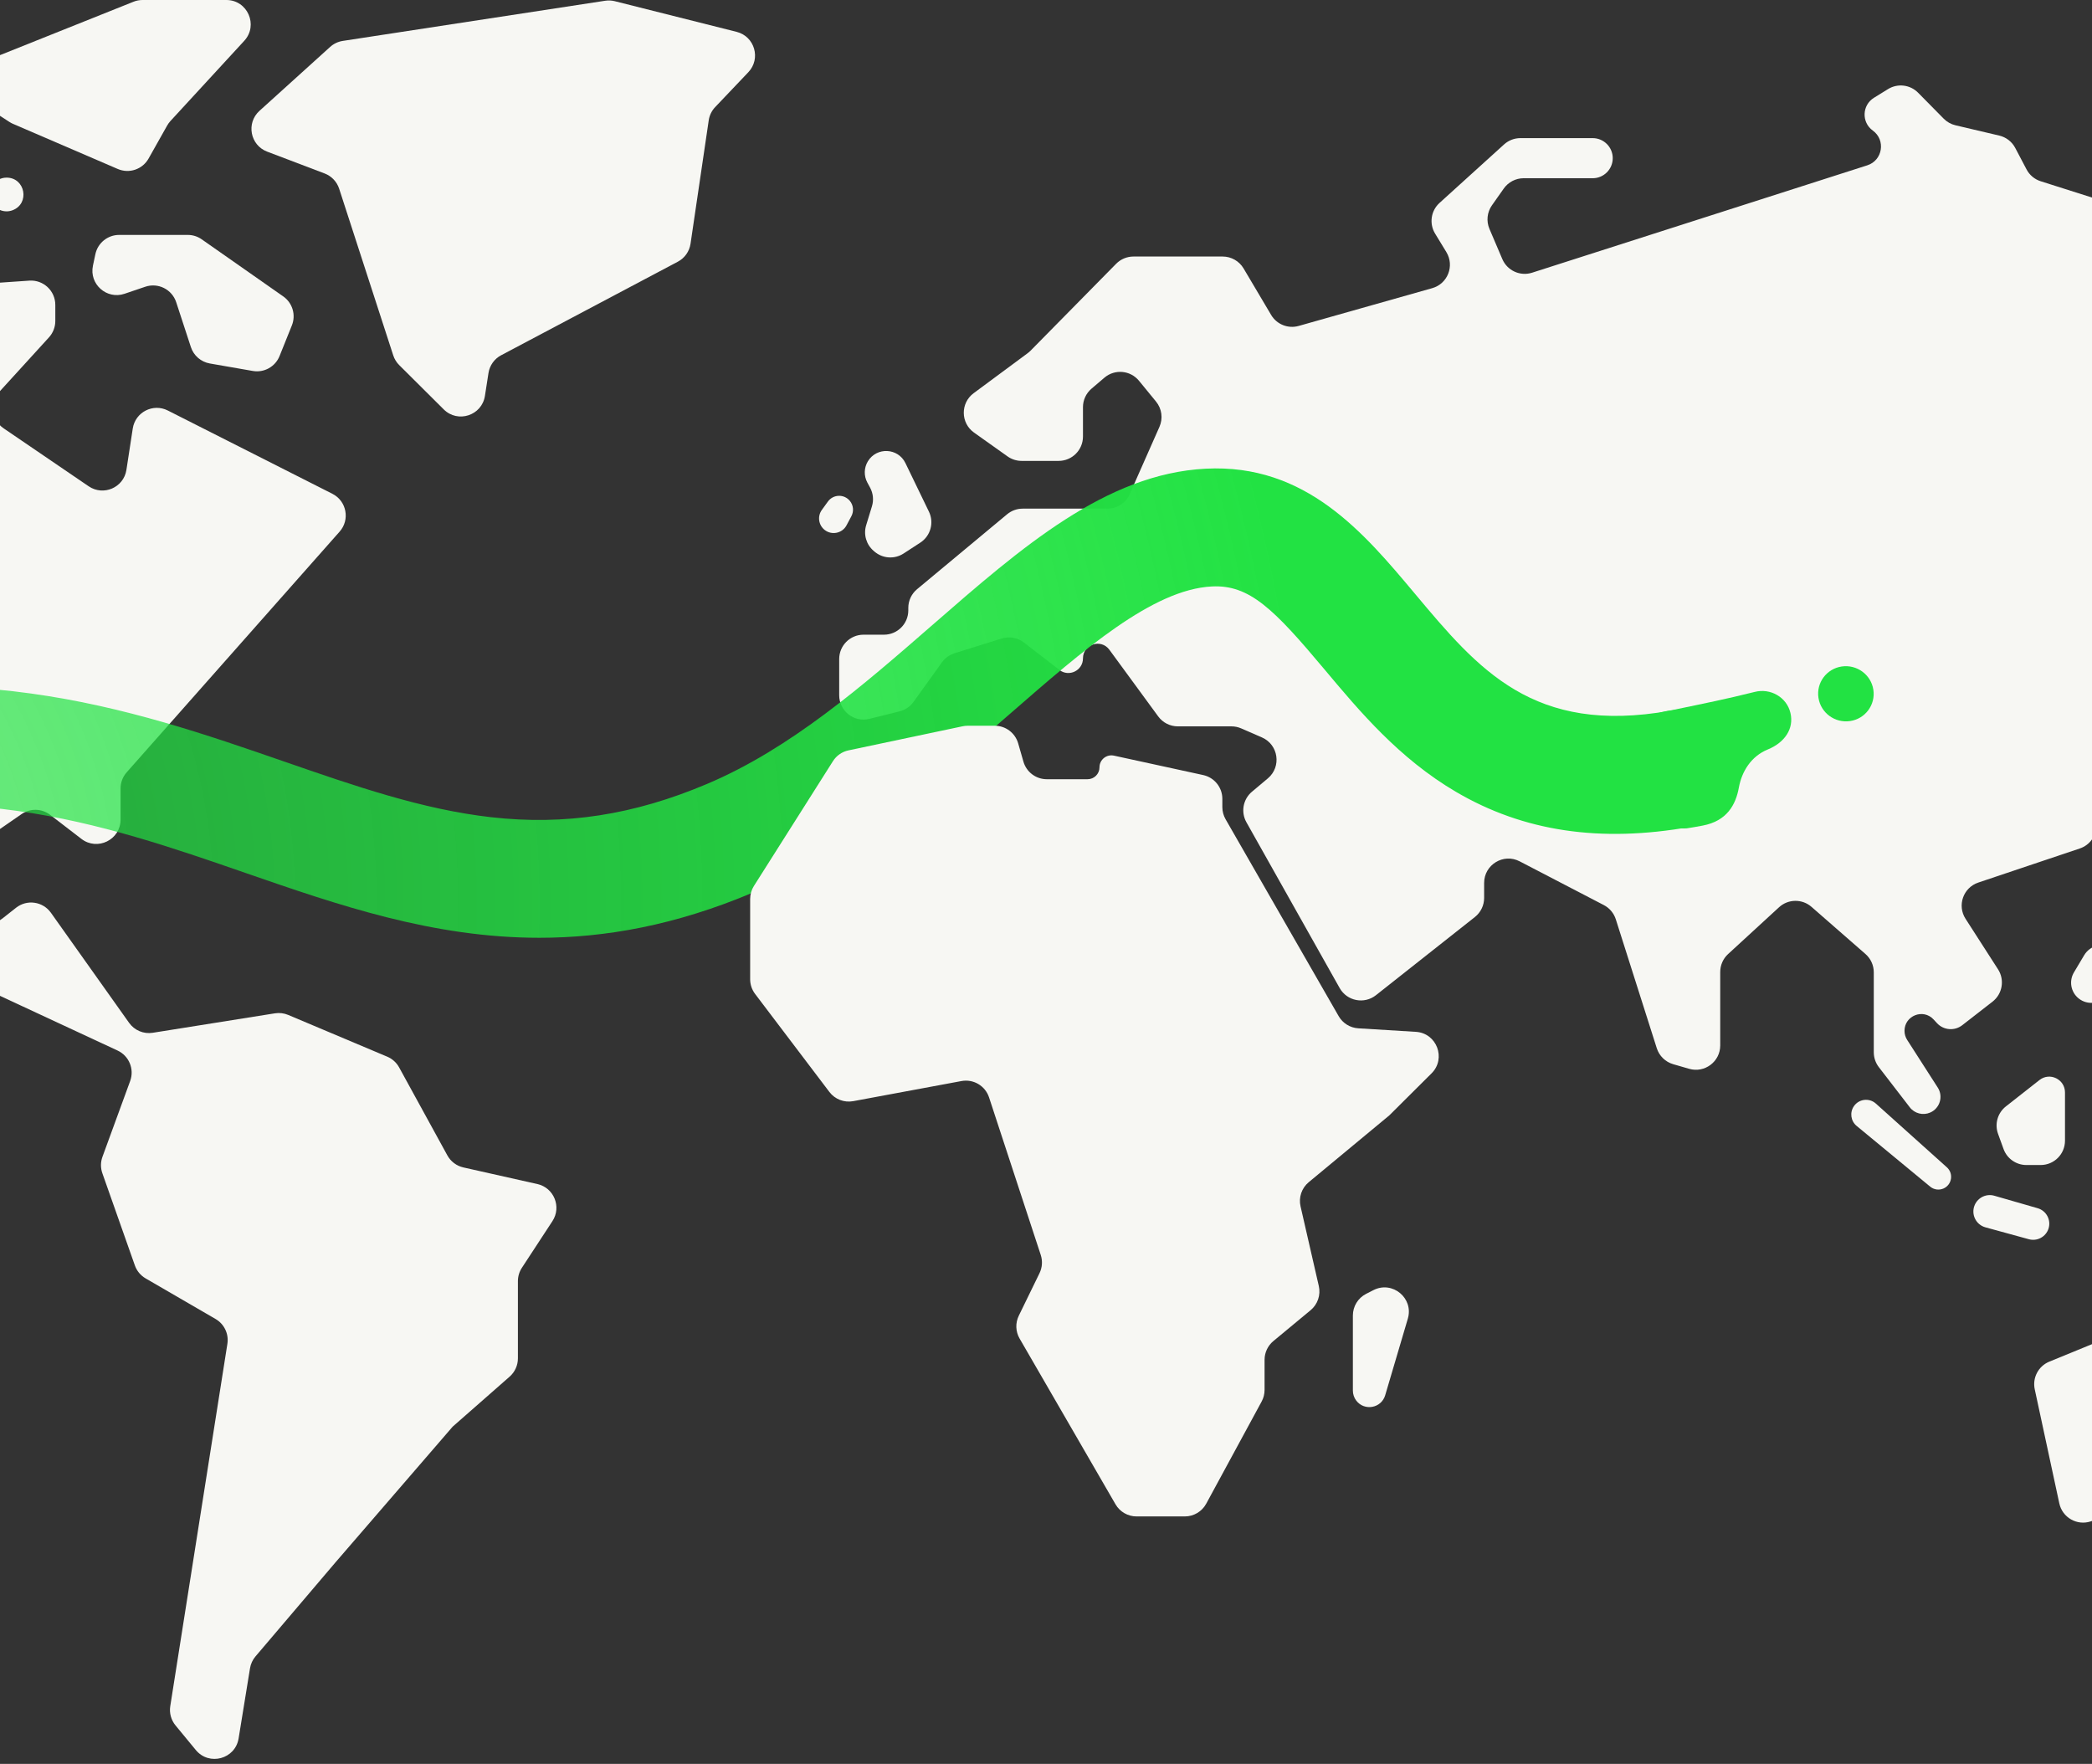
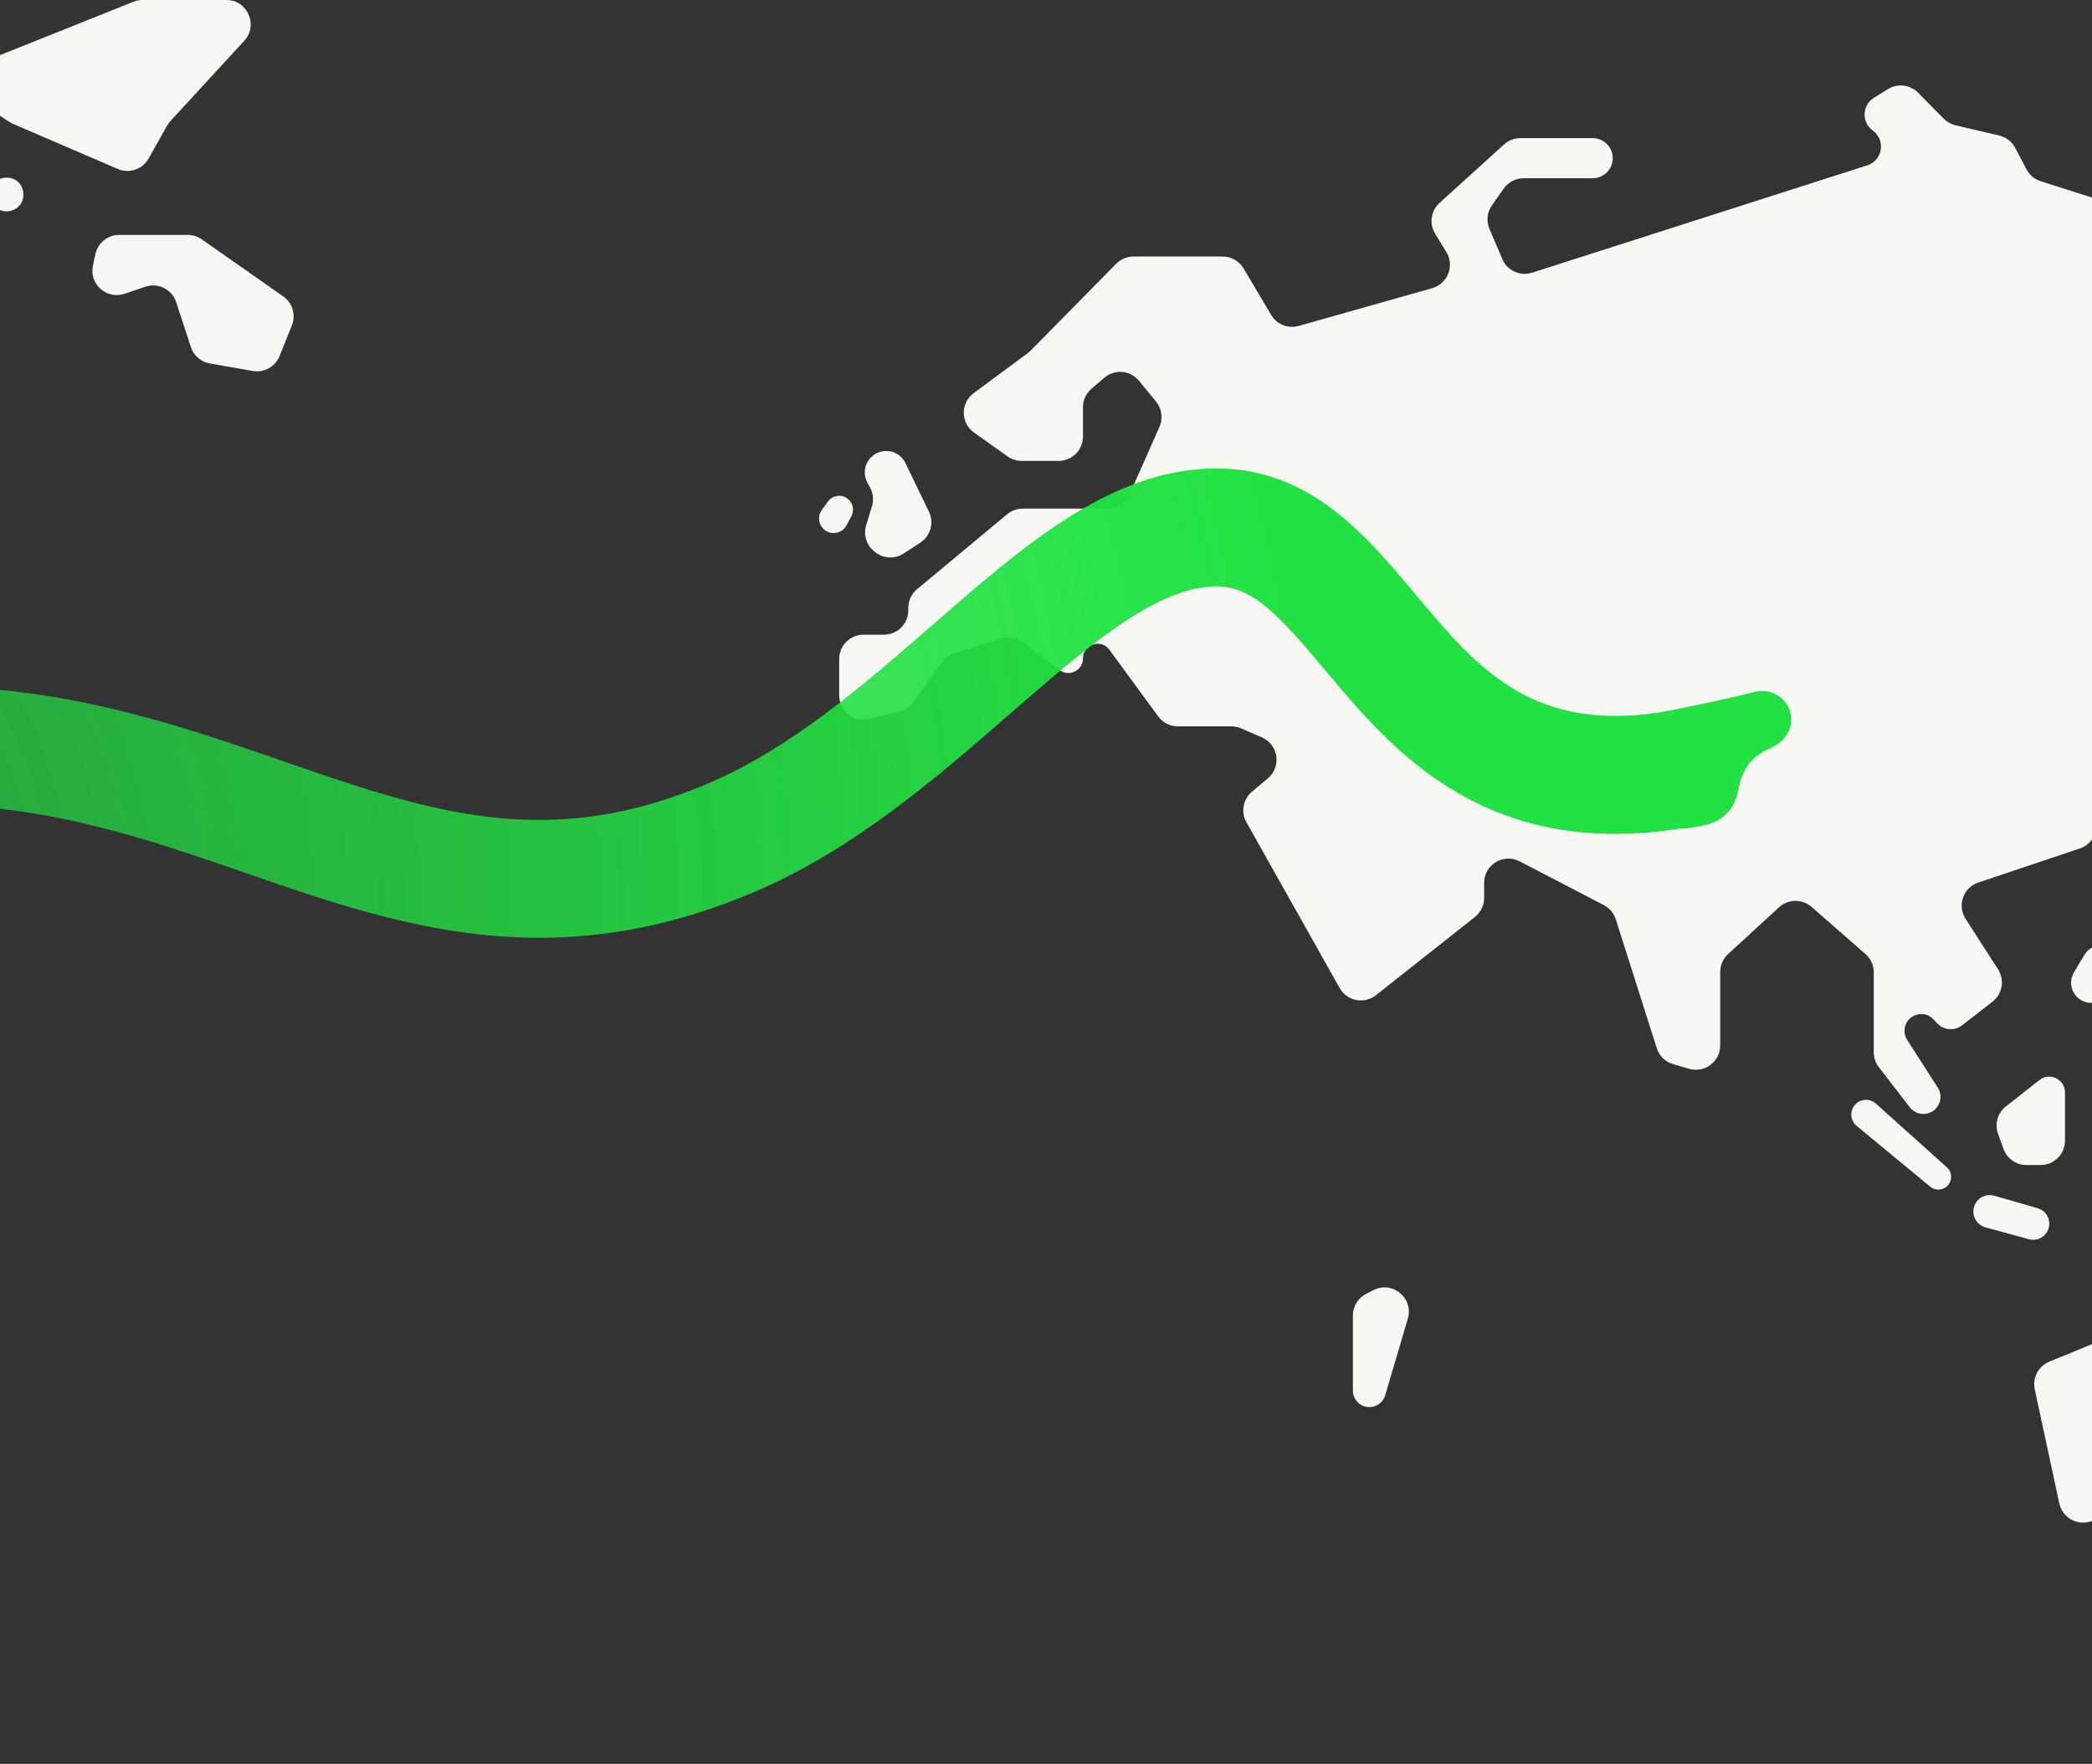
<svg xmlns="http://www.w3.org/2000/svg" width="408" height="344" viewBox="0 0 408 344" fill="none">
  <rect x="0" y="0" width="408" height="344" fill="#333333" stroke="none" />
-   <path d="M34.233 336.502L38.19 341.301C40.785 344.448 45.88 343.07 46.534 339.043L48.759 325.358C48.898 324.504 49.267 323.704 49.828 323.045L65.443 304.684L88.278 278.238L99.392 268.481C100.418 267.58 101.006 266.281 101.006 264.916V249.855C101.006 248.932 101.275 248.029 101.781 247.257L107.74 238.151C109.554 235.38 108.042 231.649 104.81 230.923L90.369 227.679C89.04 227.38 87.903 226.525 87.248 225.33L77.842 208.172C77.328 207.234 76.511 206.497 75.525 206.081L56.21 197.938C55.394 197.594 54.497 197.485 53.621 197.624L29.793 201.418C28.012 201.701 26.224 200.95 25.179 199.48L9.933 178.014C8.362 175.801 5.257 175.355 3.126 177.037L0.503 179.107C-1.771 180.901 -5.108 180.257 -6.551 177.745L-9.125 173.262C-10.354 171.122 -9.737 168.397 -7.706 166.995L4.198 158.776C5.893 157.606 8.152 157.663 9.785 158.92L15.878 163.604C18.999 166.003 23.515 163.779 23.515 159.843V153.767C23.515 152.609 23.939 151.491 24.706 150.623L66.237 103.681C68.297 101.353 67.599 97.707 64.826 96.303L32.725 80.058C29.845 78.6 26.381 80.382 25.892 83.572L24.656 91.637C24.127 95.087 20.179 96.804 17.294 94.838L0.704 83.532C-1.681 81.907 -2.075 78.548 -0.131 76.415L9.549 65.796C10.346 64.922 10.787 63.783 10.787 62.6V59.464C10.787 56.715 8.459 54.542 5.717 54.731L-37.133 57.682C-37.627 57.716 -38.123 57.672 -38.604 57.553L-68.278 50.172C-68.967 50 -69.685 49.986 -70.38 50.129L-90.282 54.226C-90.782 54.329 -91.295 54.35 -91.802 54.29L-125.534 50.263C-127.332 50.048 -129.096 50.875 -130.08 52.396L-144.745 75.059C-145.575 76.342 -145.736 77.945 -145.179 79.368L-139.431 94.037C-138.385 96.707 -135.228 97.846 -132.718 96.459L-105.454 81.388C-104.371 80.79 -103.097 80.638 -101.903 80.965L-83.689 85.965C-82.631 86.255 -81.706 86.903 -81.072 87.799L-63.969 111.964C-63.551 112.553 -63.274 113.23 -63.158 113.943L-59.409 137.007C-59.283 137.782 -58.966 138.514 -58.487 139.137L-25.858 181.592C-25.393 182.196 -24.79 182.68 -24.098 183.002L22.934 204.885C25.168 205.925 26.234 208.501 25.389 210.816L19.982 225.609C19.604 226.644 19.597 227.777 19.964 228.816L26.303 246.792C26.678 247.856 27.42 248.751 28.396 249.318L42.042 257.238C43.737 258.221 44.652 260.145 44.347 262.08L33.206 332.745C32.995 334.086 33.369 335.454 34.233 336.502Z" fill="#F7F7F3" />
  <path d="M26.035 0.339L-2.789 11.867C-6.363 13.297 -6.837 18.163 -3.607 20.255L1.841 23.784C2.064 23.928 2.299 24.054 2.544 24.159L22.965 32.953C25.194 33.912 27.786 33.037 28.976 30.923L32.603 24.481C32.782 24.162 32.998 23.865 33.246 23.596L47.637 7.958C50.436 4.917 48.279 0 44.146 0H27.797C27.194 0 26.595 0.115 26.035 0.339Z" fill="#F7F7F3" />
  <path d="M18.126 51.816L18.6 49.577C19.064 47.384 21 45.815 23.242 45.815H36.618C37.592 45.815 38.542 46.114 39.339 46.673L55.242 57.808C57.05 59.073 57.746 61.417 56.923 63.464L54.52 69.442C53.685 71.52 51.511 72.731 49.304 72.346L40.923 70.887C39.194 70.586 37.773 69.356 37.227 67.688L34.364 58.94C33.543 56.431 30.831 55.074 28.331 55.922L24.292 57.292C20.809 58.473 17.365 55.415 18.126 51.816Z" fill="#F7F7F3" />
-   <path d="M63.317 33.833L52.101 29.572C48.787 28.313 47.974 23.996 50.603 21.618L64.386 9.151C65.076 8.527 65.933 8.12 66.851 7.979L118.029 0.145C118.654 0.05 119.291 0.08 119.904 0.234L143.665 6.213C147.187 7.099 148.449 11.451 145.946 14.083L139.478 20.887C138.804 21.596 138.365 22.496 138.223 23.464L134.674 47.535C134.454 49.029 133.535 50.33 132.201 51.036L97.736 69.284C96.412 69.985 95.498 71.27 95.268 72.749L94.575 77.208C93.98 81.039 89.289 82.578 86.54 79.843L77.861 71.207C77.327 70.675 76.927 70.024 76.694 69.308L66.145 36.804C65.701 35.436 64.661 34.344 63.317 33.833Z" fill="#F7F7F3" />
  <path d="M391.207 215.778L397.755 210.635C399.774 209.048 402.733 210.487 402.733 213.056V222.465C402.733 225.085 400.611 227.209 397.988 227.209H395.206C393.209 227.209 391.423 225.958 390.746 224.079L389.676 221.124C388.977 219.198 389.594 217.043 391.207 215.778Z" fill="#F7F7F3" />
  <path d="M186.144 127.405L195.371 124.52C196.851 124.057 198.464 124.347 199.691 125.296L206.614 130.655C208.488 132.104 211.21 130.769 211.21 128.4C211.21 125.644 214.732 124.492 216.36 126.716L225.885 139.719C226.779 140.939 228.201 141.66 229.713 141.66H240.17C240.822 141.66 241.466 141.794 242.064 142.054L246.112 143.817C249.343 145.223 249.968 149.536 247.269 151.801L244.172 154.401C242.424 155.869 241.968 158.372 243.087 160.362L261.272 192.693C262.701 195.234 266.062 195.897 268.349 194.09L287.646 178.843C288.785 177.943 289.449 176.571 289.449 175.12V172.194C289.449 168.635 293.223 166.343 296.381 167.985L312.793 176.514C313.906 177.093 314.743 178.089 315.127 179.286L323.119 204.427C323.602 205.937 324.806 207.107 326.324 207.547L329.434 208.445C332.466 209.321 335.494 207.044 335.494 203.886V189.559C335.494 188.231 336.051 186.963 337.03 186.064L346.963 176.94C348.745 175.304 351.475 175.27 353.295 176.862L363.82 186.057C364.851 186.958 365.442 188.26 365.442 189.63V205.227C365.442 206.275 365.791 207.293 366.43 208.123L372.464 215.952C373.396 217.166 375.039 217.588 376.445 216.977C378.33 216.155 379.033 213.839 377.92 212.107L371.951 202.808C371.614 202.281 371.433 201.668 371.433 201.042C371.433 198.067 375.082 196.637 377.105 198.822L377.765 199.539C379.055 200.932 381.194 201.107 382.691 199.943L388.596 195.352C390.537 193.845 391.003 191.106 389.674 189.04L383.338 179.189C381.664 176.589 382.889 173.11 385.818 172.125L405.634 165.468C407.566 164.819 408.869 163.008 408.869 160.97V138.955C408.869 136.335 410.991 134.211 413.613 134.211H420.424C421.196 134.211 421.951 134.024 422.632 133.666L440.089 124.49C440.964 124.029 441.676 123.306 442.12 122.421L449.323 108.087C450.531 105.682 449.483 102.756 447.02 101.668C444.199 100.419 443.319 96.838 445.247 94.426L450.121 88.319C451.019 87.191 452.386 86.534 453.827 86.534H460.172C461.133 86.534 462.078 86.24 462.872 85.691L468.147 82.037C469.467 81.125 471.158 80.94 472.641 81.546L477.714 83.616C480.988 84.953 481.704 89.275 479.029 91.593L474.867 95.204C472.529 97.231 472.728 100.914 475.264 102.682L477.157 104.002C479.474 105.614 482.674 104.863 484.033 102.389L492.431 87.066C492.625 86.713 492.862 86.386 493.138 86.093L496.934 82.065C497.831 81.114 499.078 80.575 500.385 80.575H509.042C509.878 80.575 510.698 80.354 511.418 79.936L529.806 69.293C530.526 68.876 531.346 68.655 532.183 68.655H541.224C543.587 68.655 545.507 66.737 545.507 64.372C545.507 62.006 543.587 60.088 541.224 60.088H538.881C538.071 60.088 537.273 59.88 536.565 59.484L520.757 50.636C520.049 50.24 519.251 50.031 518.44 50.031H485.637C485.124 50.031 484.611 49.948 484.123 49.783L462.673 42.554C462 42.327 461.284 42.255 460.581 42.341L432.355 45.808C431.678 45.892 430.992 45.828 430.34 45.621L397.995 35.349C396.808 34.972 395.812 34.141 395.234 33.037L393.03 28.852C392.392 27.636 391.253 26.758 389.916 26.443L381.375 24.434C380.504 24.23 379.71 23.783 379.081 23.147L374.086 18.083C372.533 16.508 370.1 16.215 368.215 17.378L365.476 19.07C363.143 20.511 363.022 23.859 365.248 25.462C367.81 27.307 367.18 31.281 364.174 32.243L298.805 53.183C296.476 53.93 293.957 52.778 292.995 50.525L290.485 44.64C289.842 43.129 290.023 41.392 290.968 40.049L293.275 36.775C294.164 35.512 295.609 34.76 297.153 34.76H310.619C312.78 34.76 314.531 33.009 314.531 30.849C314.531 28.689 312.78 26.938 310.619 26.938H296.519C295.341 26.938 294.207 27.376 293.336 28.168L280.75 39.575C279.064 41.104 278.701 43.615 279.885 45.559L282.083 49.167C283.715 51.848 282.342 55.347 279.322 56.201L253.28 63.565C251.21 64.15 249.004 63.27 247.907 61.419L242.537 52.357C241.682 50.916 240.131 50.031 238.455 50.031H221.058C219.787 50.031 218.569 50.541 217.677 51.447L200.988 68.392C200.815 68.567 200.628 68.729 200.43 68.876L189.887 76.683C187.294 78.603 187.332 82.494 189.962 84.363L196.499 89.009C197.302 89.58 198.263 89.886 199.247 89.886H206.465C209.086 89.886 211.21 87.762 211.21 85.142V79.412C211.21 78.022 211.819 76.703 212.876 75.802L215.388 73.659C217.41 71.934 220.454 72.206 222.138 74.263L225.459 78.317C226.592 79.702 226.851 81.606 226.127 83.242L220.321 96.372C219.561 98.09 217.86 99.198 215.981 99.198H199.449C198.34 99.198 197.267 99.587 196.414 100.296L178.853 114.909C177.77 115.811 177.144 117.147 177.144 118.556V119.037C177.144 121.657 175.02 123.781 172.399 123.781H168.412C165.791 123.781 163.667 125.906 163.667 128.526V135.591C163.667 138.675 166.564 140.939 169.557 140.195L175.451 138.729C176.544 138.457 177.504 137.806 178.161 136.891L183.706 129.167C184.306 128.331 185.162 127.713 186.144 127.405Z" fill="#F7F7F3" />
  <path d="M450.483 257.011L450.608 256.549C451.078 254.84 452.631 253.655 454.403 253.655C455.792 253.655 457.078 254.387 457.785 255.581L460.904 260.829C461.3 261.499 461.857 262.061 462.525 262.464L468.474 266.068C469.53 266.707 470.294 267.731 470.604 268.923L474.253 282.843C474.486 283.727 474.46 284.66 474.171 285.529L468.944 301.422C468.305 303.368 466.489 304.684 464.436 304.684H453.023C451.971 304.684 450.948 304.335 450.12 303.692L433.173 290.58C431.931 289.616 430.292 289.333 428.795 289.823L407.742 296.714C405.063 297.589 402.221 295.956 401.625 293.203L396.833 270.947C396.35 268.7 397.545 266.43 399.671 265.558L408.397 261.984C408.613 261.895 408.824 261.788 409.031 261.667L430.063 249.111C430.797 248.672 431.638 248.44 432.496 248.44H436.55C439.169 248.44 441.295 250.565 441.295 253.185V255.627C441.295 257.579 442.499 259.327 444.327 260.019L444.465 260.071C446.98 261.025 449.771 259.606 450.483 257.011Z" fill="#F7F7F3" />
  <path d="M404.476 189.645L406.473 186.289C407.686 184.258 410.373 183.698 412.292 185.078C414.061 186.348 414.501 188.79 413.289 190.598L411.115 193.842C409.834 195.76 407.177 196.162 405.382 194.71C403.864 193.482 403.476 191.323 404.476 189.645Z" fill="#F7F7F3" />
  <path d="M270.152 272.114L274.567 257.177C275.749 253.179 271.571 249.71 267.859 251.607L266.435 252.334C264.848 253.145 263.85 254.777 263.85 256.559V271.202C263.85 271.901 264.077 272.581 264.497 273.139C266.088 275.248 269.403 274.648 270.152 272.114Z" fill="#F7F7F3" />
  <path d="M179.485 105.829L176.226 107.948C174.465 109.094 172.159 108.945 170.56 107.581L170.384 107.431C168.946 106.205 168.373 104.241 168.926 102.434L170.055 98.743C170.427 97.528 170.295 96.215 169.691 95.097L169.159 94.115C168.451 92.807 168.493 91.221 169.269 89.952C170.992 87.137 175.147 87.341 176.584 90.312L181.168 99.785C182.209 101.936 181.488 104.526 179.485 105.829Z" fill="#F7F7F3" />
  <path d="M165.099 102.449L166.044 100.673C166.558 99.708 166.44 98.528 165.746 97.684C164.621 96.317 162.508 96.38 161.468 97.813L160.286 99.442C159.379 100.69 159.634 102.434 160.859 103.371C162.254 104.439 164.274 104 165.099 102.449Z" fill="#F7F7F3" />
  <path d="M379.695 227.655L365.849 215.227C364.559 214.073 362.554 214.307 361.57 215.725C360.716 216.952 360.945 218.63 362.096 219.582L376.447 231.429C377.185 232.037 378.202 232.17 379.074 231.772C380.7 231.024 381.028 228.852 379.695 227.655Z" fill="#F7F7F3" />
  <path d="M395.694 241.683L387.223 239.364C385.338 238.848 384.35 236.777 385.135 234.987C385.782 233.52 387.413 232.756 388.953 233.2L397.394 235.631C399.093 236.12 400.055 237.909 399.525 239.593C399.016 241.205 397.325 242.129 395.694 241.683Z" fill="#F7F7F3" />
  <path d="M1.284 34.641C4.945 34.641 5.867 39.721 2.44 41.008C0.818 41.617 -0.998 40.863 -1.712 39.284C-2.696 37.108 -1.105 34.641 1.284 34.641Z" fill="#F7F7F3" />
  <path fill-rule="evenodd" clip-rule="evenodd" d="M325.864 138.541C332.727 137.124 336.515 136.361 342.184 134.95C345.258 134.146 348.464 135.949 349.187 139.044C349.921 142.132 348.044 144.825 344.789 146.155C341.509 147.493 339.702 150.454 339.127 153.601C338.522 156.958 336.795 160.121 332.068 161.012C331.054 161.221 330.005 161.373 328.97 161.549C328.97 161.549 316.233 162.659 315.343 150.589C314.537 139.673 325.864 138.541 325.864 138.541Z" fill="#22E243" />
-   <path fill-rule="evenodd" clip-rule="evenodd" d="M365.359 134.515C365.81 137.454 363.779 140.19 360.821 140.626C357.864 141.062 355.101 139.033 354.651 136.094C354.2 133.155 356.231 130.419 359.188 129.983C362.146 129.547 364.908 131.576 365.359 134.515Z" fill="#22E243" />
  <path d="M105.182 182.891C84.392 182.892 65.972 176.513 47.929 170.265C19.738 160.503 -9.412 150.409 -51.765 162.211C-57.881 163.915 -64.225 160.338 -65.93 154.22C-67.634 148.102 -64.057 141.76 -57.939 140.055C-8.67 126.326 25.397 138.123 55.455 148.531C69.317 153.332 82.411 157.866 95.784 159.377C110.199 161.006 123.579 158.944 137.891 152.887C154.182 145.993 168.268 133.721 181.891 121.854C199.267 106.715 215.681 92.416 235.131 91.406C254.679 90.39 265.984 103.891 275.962 115.803C288.345 130.586 299.038 143.352 325.663 138.618C331.92 137.507 337.887 141.673 338.999 147.926C340.111 154.179 335.944 160.15 329.691 161.262C312.073 164.396 297.109 162.159 283.945 154.423C272.847 147.901 265.135 138.694 258.33 130.572C248.439 118.763 243.677 113.99 236.324 114.375C224.802 114.973 211.297 126.739 196.998 139.195C182.714 151.639 166.524 165.744 146.855 174.068C131.751 180.46 118.014 182.891 105.182 182.891Z" fill="url(#paint0_radial_15592_1587)" />
-   <path d="M261.077 198.174L239.022 159.771C238.609 159.052 238.392 158.237 238.392 157.408V155.792C238.392 153.561 236.837 151.631 234.656 151.156L217.255 147.369C215.804 147.053 214.433 148.158 214.433 149.643C214.433 150.928 213.391 151.969 212.106 151.969H204.156C202.04 151.969 200.18 150.568 199.596 148.534L198.573 144.975C197.989 142.941 196.129 141.54 194.013 141.54H188.723C188.394 141.54 188.066 141.574 187.744 141.642L165.479 146.341C164.227 146.606 163.135 147.364 162.45 148.445L147.037 172.783C146.556 173.542 146.301 174.422 146.301 175.321V190.974C146.301 192.009 146.639 193.016 147.264 193.84L161.752 212.956C162.836 214.387 164.635 215.083 166.4 214.755L187.517 210.833C189.853 210.399 192.151 211.761 192.892 214.018L202.977 244.75C203.362 245.922 203.274 247.198 202.734 248.307L198.693 256.6C198.002 258.019 198.061 259.689 198.852 261.055L217.555 293.376C218.403 294.842 219.968 295.744 221.661 295.744H231.075C232.815 295.744 234.416 294.792 235.246 293.262L246.053 273.337C246.43 272.642 246.627 271.865 246.627 271.075V265.196C246.627 263.784 247.256 262.445 248.344 261.544L255.609 255.52C256.988 254.376 257.605 252.554 257.205 250.807L253.644 235.272C253.244 233.525 253.861 231.702 255.24 230.559L270.96 217.525L279.192 209.334C282.094 206.446 280.222 201.485 276.135 201.235L264.901 200.547C263.309 200.45 261.872 199.558 261.077 198.174Z" fill="#F7F7F3" />
  <defs>
    <radialGradient id="paint0_radial_15592_1587" cx="0" cy="0" r="1" gradientUnits="userSpaceOnUse" gradientTransform="translate(-71.031 176.742) scale(328.311 328.311)">
      <stop stop-color="#22E243" stop-opacity="0.6" />
      <stop offset="1" stop-color="#22E243" />
    </radialGradient>
  </defs>
</svg>